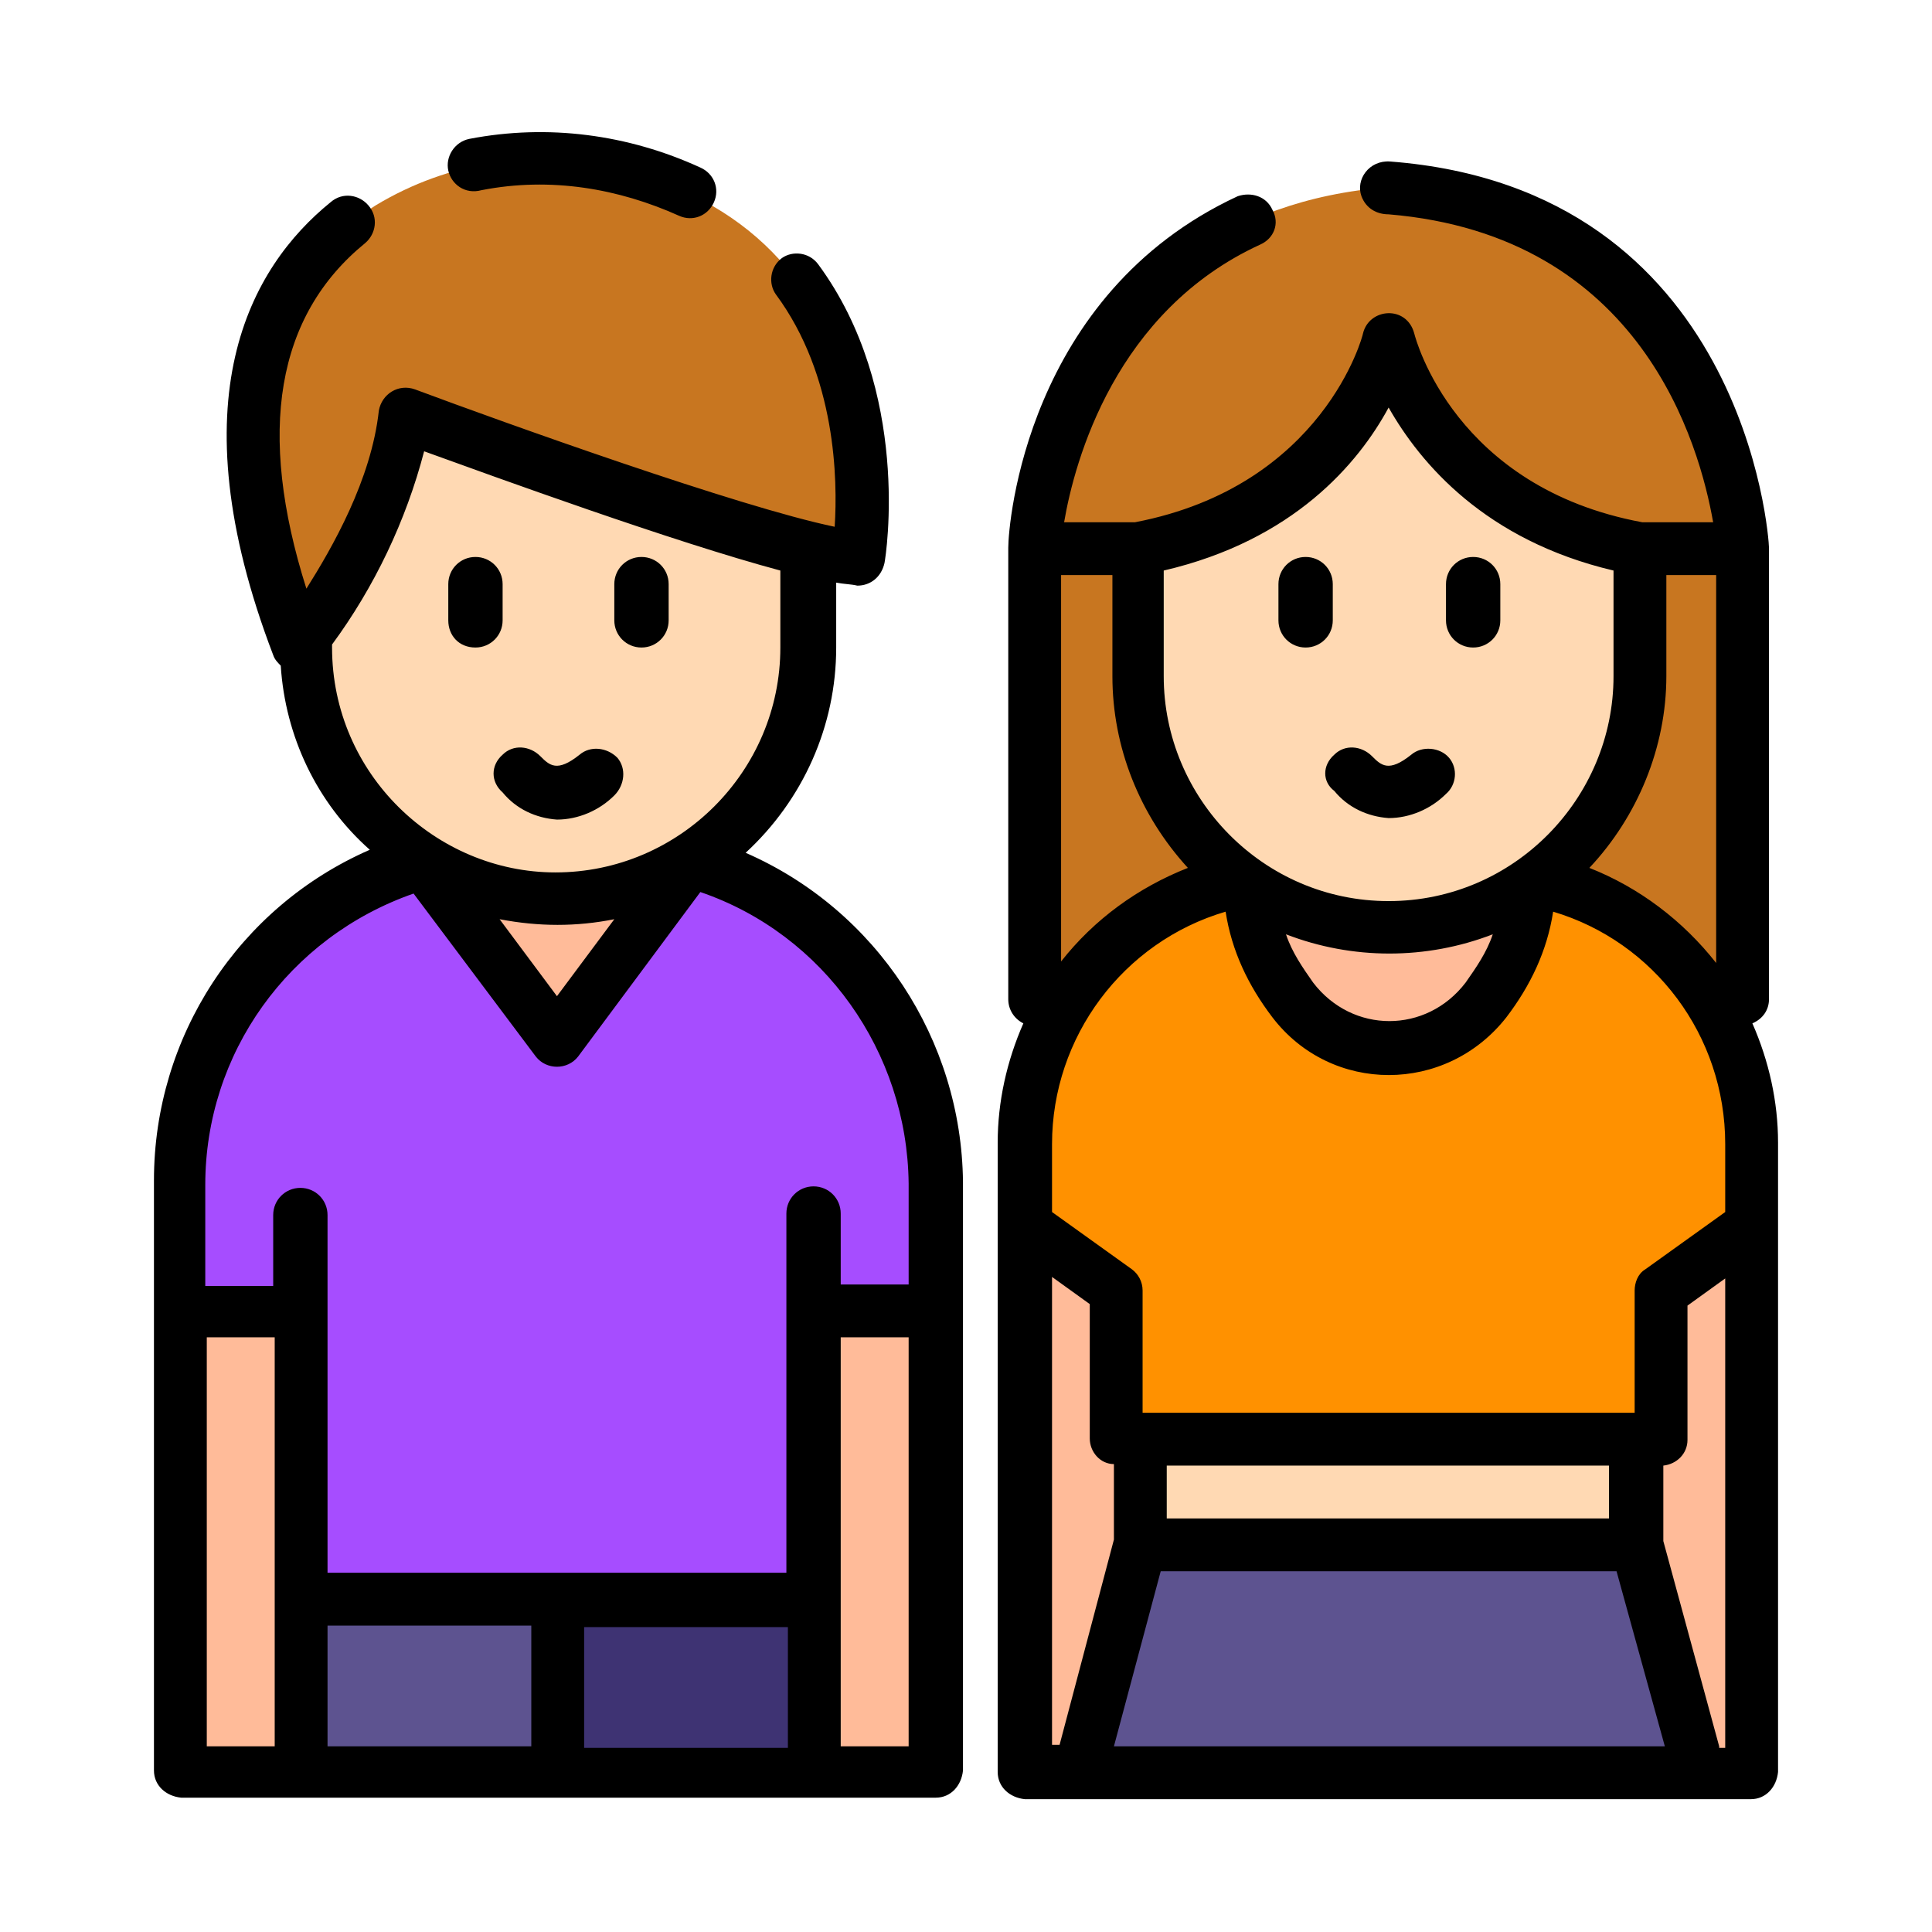
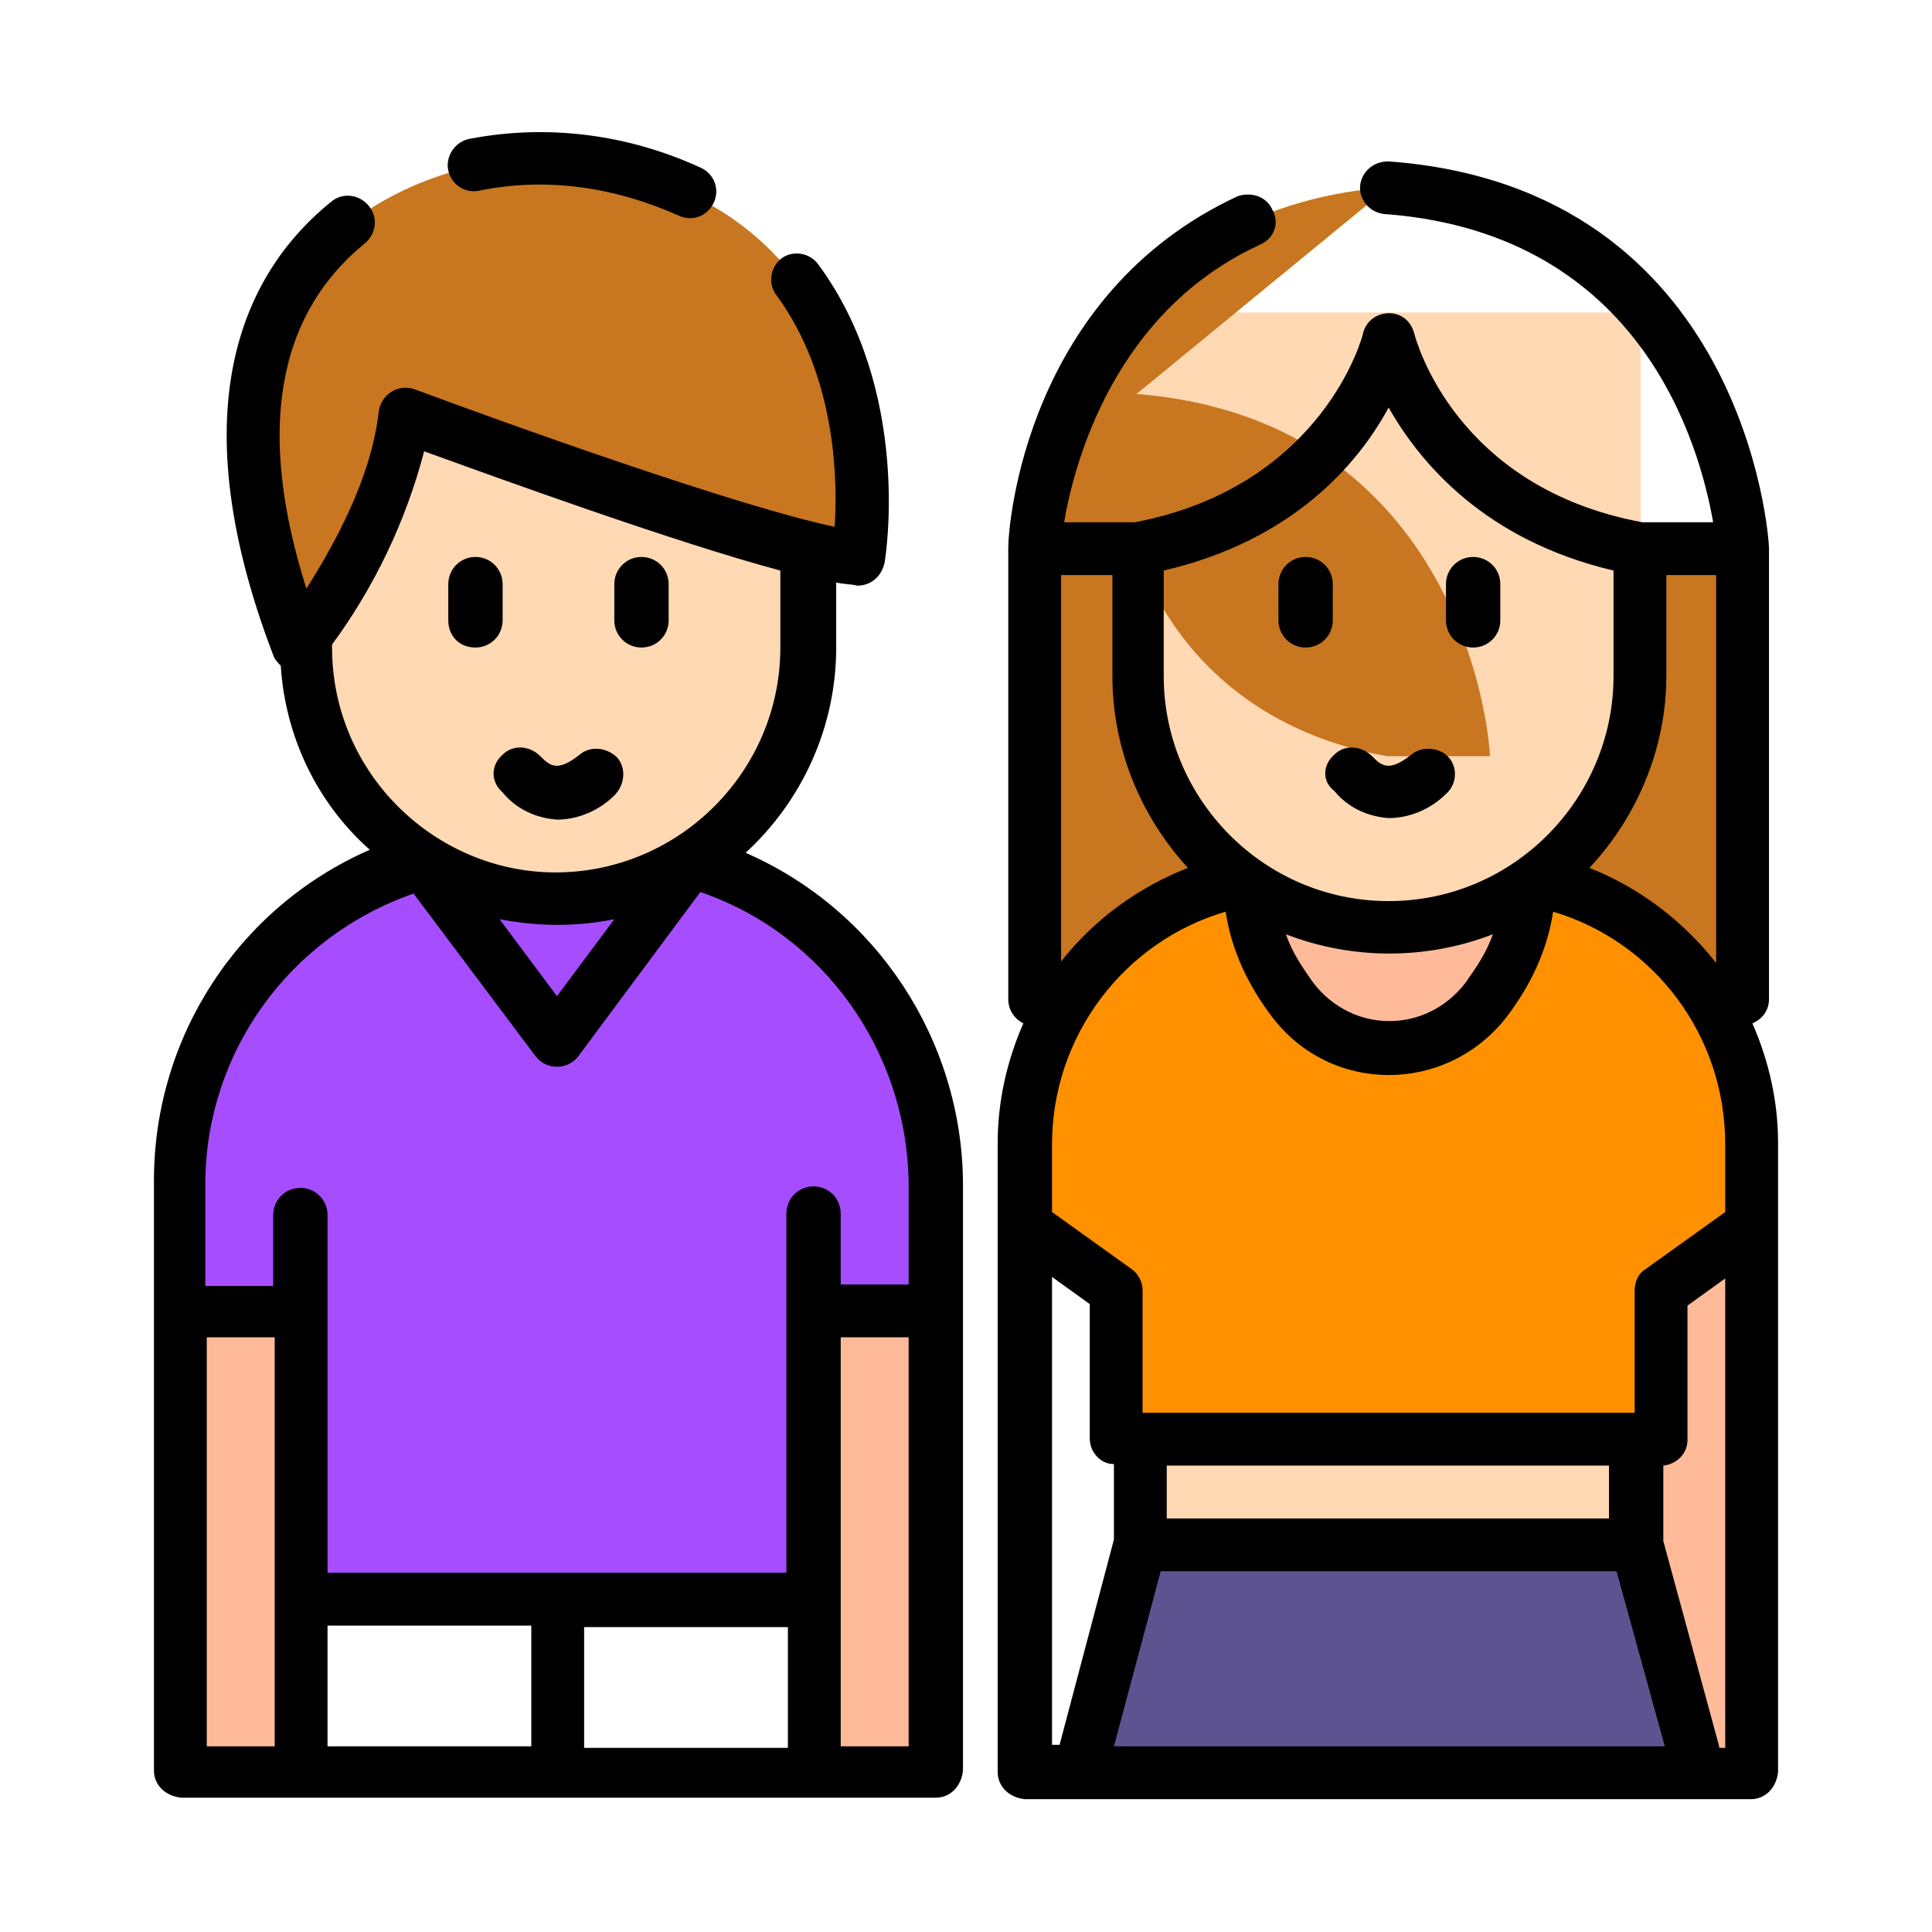
<svg xmlns="http://www.w3.org/2000/svg" id="Layer_1" enable-background="new 0 0 128 128" height="512" viewBox="0 0 128 128" width="512">
  <g>
    <path d="m61.9 78.3v8.5h-8v19.2h-34v-19.2h-8v-8.5c0-12.2 9.9-22.2 22.2-22.2h5.7c12.2.1 22.1 10 22.1 22.2z" fill="#a64dff" />
    <path d="m11.9 86.8h8v30.6h-8z" fill="#fb9" />
    <path d="m53.9 86.8h8v30.6h-8z" fill="#fb9" />
-     <path d="m19.9 106h17v11.5h-17z" fill="#5d5390" />
-     <path d="m28.1 57 8.8 12 8.9-12z" fill="#fb9" />
    <path d="m36.9 59.6c-9.2 0-16.6-7.4-16.6-16.6v-15.5h33.3v15.4c0 9.2-7.5 16.7-16.7 16.7z" fill="#ffd9b3" />
    <path d="m19.7 42.9s6.2-7.5 7.1-15.4c0 0 24.5 9.3 30 9.5 0 0 3.6-21.2-15.9-25.8-5.4-1.4-11.2-.5-16 2.4-6 3.7-11.8 11.9-5.2 29.3z" fill="#c87620" />
    <path d="m68.6 36.4h46.9v29.8h-46.9z" fill="#c87620" />
-     <path d="m67.9 81.1h7.6v36.3h-7.6z" fill="#fb9" />
    <path d="m108.4 81.1h7.6v36.3h-7.6z" fill="#fb9" />
    <path d="m116.1 75.7v5.4l-6 4.4v9.8h-36.2v-9.8l-6-4.4v-5.4c0-9.9 8-17.8 17.8-17.8h12.4c10 0 18 8 18 17.8z" fill="#ff9100" />
    <ellipse cx="92" cy="57.3" fill="#fb9" rx="9.4" ry="12.2" />
    <path d="m92 61.5c-9.2 0-16.6-7.5-16.6-16.6v-24.2h33.3v24.1c0 9.2-7.5 16.7-16.7 16.7z" fill="#ffd9b3" />
-     <path d="m92 12.4c-22.2 1.7-23.5 23.9-23.5 23.9h6.8c14-2.5 16.7-13.7 16.7-13.7s2.7 11.3 16.6 13.8h6.8c.1 0-1.2-22.2-23.4-24z" fill="#c87620" />
+     <path d="m92 12.4c-22.2 1.7-23.5 23.9-23.5 23.9h6.8s2.7 11.3 16.6 13.8h6.8c.1 0-1.2-22.2-23.4-24z" fill="#c87620" />
    <path d="m75.6 95.3h32.8v7h-32.8z" fill="#ffd9b3" />
    <path d="m112.5 117.5h-41l4.1-15.2h32.8z" fill="#5d5390" />
-     <path d="m36.9 106h17v11.5h-17z" fill="#3e3373" />
  </g>
  <path d="m49.4 56.5c3.8-3.5 6-8.4 6-13.6v-4.3c.5.1 1 .1 1.4.2.9 0 1.6-.6 1.8-1.5.1-.5 1.8-11.4-4.4-19.8-.6-.8-1.7-.9-2.4-.4-.8.6-.9 1.7-.4 2.4 4 5.4 4.1 12.3 3.9 15.4-6.3-1.3-21.9-6.9-27.8-9.1-1.1-.4-2.2.3-2.4 1.4-.5 4.6-3.1 9.1-4.8 11.8-3.3-10.4-2-18.1 3.9-22.9.7-.6.9-1.7.2-2.5-.6-.7-1.7-.9-2.5-.2-5.3 4.3-10.3 13-3.8 30 .1.3.3.5.5.7.3 4.7 2.4 9.1 5.9 12.2-8.7 3.8-14.3 12.4-14.3 21.9v39.1c0 1 .8 1.7 1.8 1.8h50c1 0 1.7-.8 1.8-1.8v-39c-.1-9.4-5.7-18-14.4-21.8zm-27.4-13.6v-.2c2.8-3.8 4.9-8.2 6.1-12.8 4.7 1.7 16.5 6 23.6 7.9v5.1c0 8.2-6.7 14.9-14.9 14.9-7.9 0-14.8-6.5-14.8-14.9zm18.7 18-3.8 5.1-3.8-5.1c2.6.5 5.1.5 7.6 0zm-27 27.7h4.5v27.1h-4.5zm38.5 19.2v8h-13.5v-8zm-17 7.9h-13.5v-8h13.5zm20.5 0v-27.1h4.5v27.1zm4.5-30.6h-4.5v-4.7c0-1-.8-1.8-1.8-1.8s-1.8.8-1.8 1.8v6.4 17.4h-30.4v-17.3s0 0 0 0v-6.4c0-1-.8-1.8-1.8-1.8s-1.8.8-1.8 1.8v4.7h-4.5v-6.7c0-8.7 5.5-16.4 13.8-19.3l8.1 10.8c.7.9 2.1.9 2.8 0l8.1-10.9c8.2 2.8 13.7 10.6 13.8 19.3zm-30.5-73.8c-.2-.9.4-1.9 1.4-2.1 5.2-1 10.5-.3 15.3 1.9.9.4 1.3 1.4.9 2.3s-1.4 1.3-2.3.9c-4-1.8-8.5-2.6-13.1-1.7-1.1.3-2-.4-2.2-1.3zm0 29.8v-2.4c0-1 .8-1.8 1.8-1.8s1.8.8 1.8 1.8v2.4c0 1-.8 1.8-1.8 1.8-1.1 0-1.8-.8-1.8-1.8zm11 0v-2.4c0-1 .8-1.8 1.8-1.8s1.8.8 1.8 1.8v2.4c0 1-.8 1.8-1.8 1.8s-1.8-.8-1.8-1.8zm-7.4 8.9c.7-.7 1.8-.6 2.5.1.6.6 1.1 1.1 2.6-.1.7-.6 1.8-.5 2.5.2.6.7.5 1.8-.2 2.5-1 1-2.4 1.6-3.8 1.6-1.4-.1-2.7-.7-3.6-1.8-.8-.7-.8-1.8 0-2.5zm82.8 17.8c.7-.3 1.1-.9 1.1-1.6 0-15.2 0-14.9 0-29.9 0-.7-1.6-23.8-25.1-25.6-1.4-.1-2.3 1.2-1.9 2.3.3.8 1 1.2 1.8 1.2 16.8 1.4 20.6 15.3 21.5 20.4h-4.7c-12.4-2.3-15-12.1-15.1-12.5-.5-1.9-3-1.7-3.4 0 0 .1-2.6 10.1-15.1 12.5h-4.7c.7-4.1 3.4-14 13-18.4.9-.4 1.3-1.4.8-2.3-.4-.9-1.4-1.2-2.3-.9-14 6.5-15.2 21.7-15.2 23.3v29.9c0 .7.4 1.3 1 1.6-1.1 2.5-1.7 5.2-1.7 7.9v41.7c0 1 .8 1.7 1.8 1.8h48.1c1 0 1.7-.8 1.8-1.8v-41.7c0-2.7-.6-5.4-1.7-7.9zm-42.3 47.9 3.1-11.6h30.2l3.2 11.6zm3.5-18.6h29.3v3.5h-29.3zm31.7-13c-.5.3-.7.9-.7 1.4v8.1h-32.6v-8.1c0-.6-.3-1.1-.7-1.4l-5.3-3.8v-4.5c0-7.1 4.7-13.4 11.5-15.4.4 2.6 1.5 4.9 3.1 7 3.9 5.1 11.5 5.1 15.5 0 1.6-2.1 2.7-4.4 3.1-7 6.7 2 11.4 8.2 11.4 15.4v4.5zm-23.8-22.2c4.4 1.7 9.3 1.7 13.7 0-.4 1.2-1.1 2.2-1.8 3.2-2.6 3.4-7.5 3.4-10.1 0-.7-1-1.4-2-1.8-3.2zm28.5-23.8v25.7c-2.2-2.8-5.1-5-8.4-6.3 3.2-3.4 5.1-8 5.1-12.7v-6.7zm-21.7-11.1c2.1 3.7 6.4 8.8 14.9 10.8v7c0 8.1-6.6 14.9-14.9 14.9s-14.9-6.8-14.9-14.9v-7c8.6-2 12.9-7.1 14.9-10.8zm-18.3 11.1v6.7c0 4.7 1.8 9.2 5 12.7-3.3 1.3-6.2 3.4-8.4 6.2v-25.6zm-4 46.5 2.5 1.8v8.9c0 .9.7 1.7 1.6 1.7v5l-3.6 13.6h-.5zm44.2 31.1-3.7-13.6v-5c.9-.1 1.6-.8 1.6-1.7v-8.9l2.5-1.8v31.1h-.4zm-29.2-74.6v-2.4c0-1 .8-1.8 1.8-1.8s1.8.8 1.8 1.8v2.4c0 1-.8 1.8-1.8 1.8s-1.8-.8-1.8-1.8zm11.1 0v-2.4c0-1 .8-1.8 1.8-1.8s1.8.8 1.8 1.8v2.4c0 1-.8 1.8-1.8 1.8s-1.8-.8-1.8-1.8zm-7.4 8.9c.7-.7 1.8-.6 2.5.1.6.6 1.1 1.1 2.6-.1.7-.6 1.9-.5 2.5.2s.5 1.8-.2 2.4c-1 1-2.4 1.6-3.8 1.6-1.4-.1-2.7-.7-3.6-1.8-.8-.6-.8-1.7 0-2.4z" />
</svg>